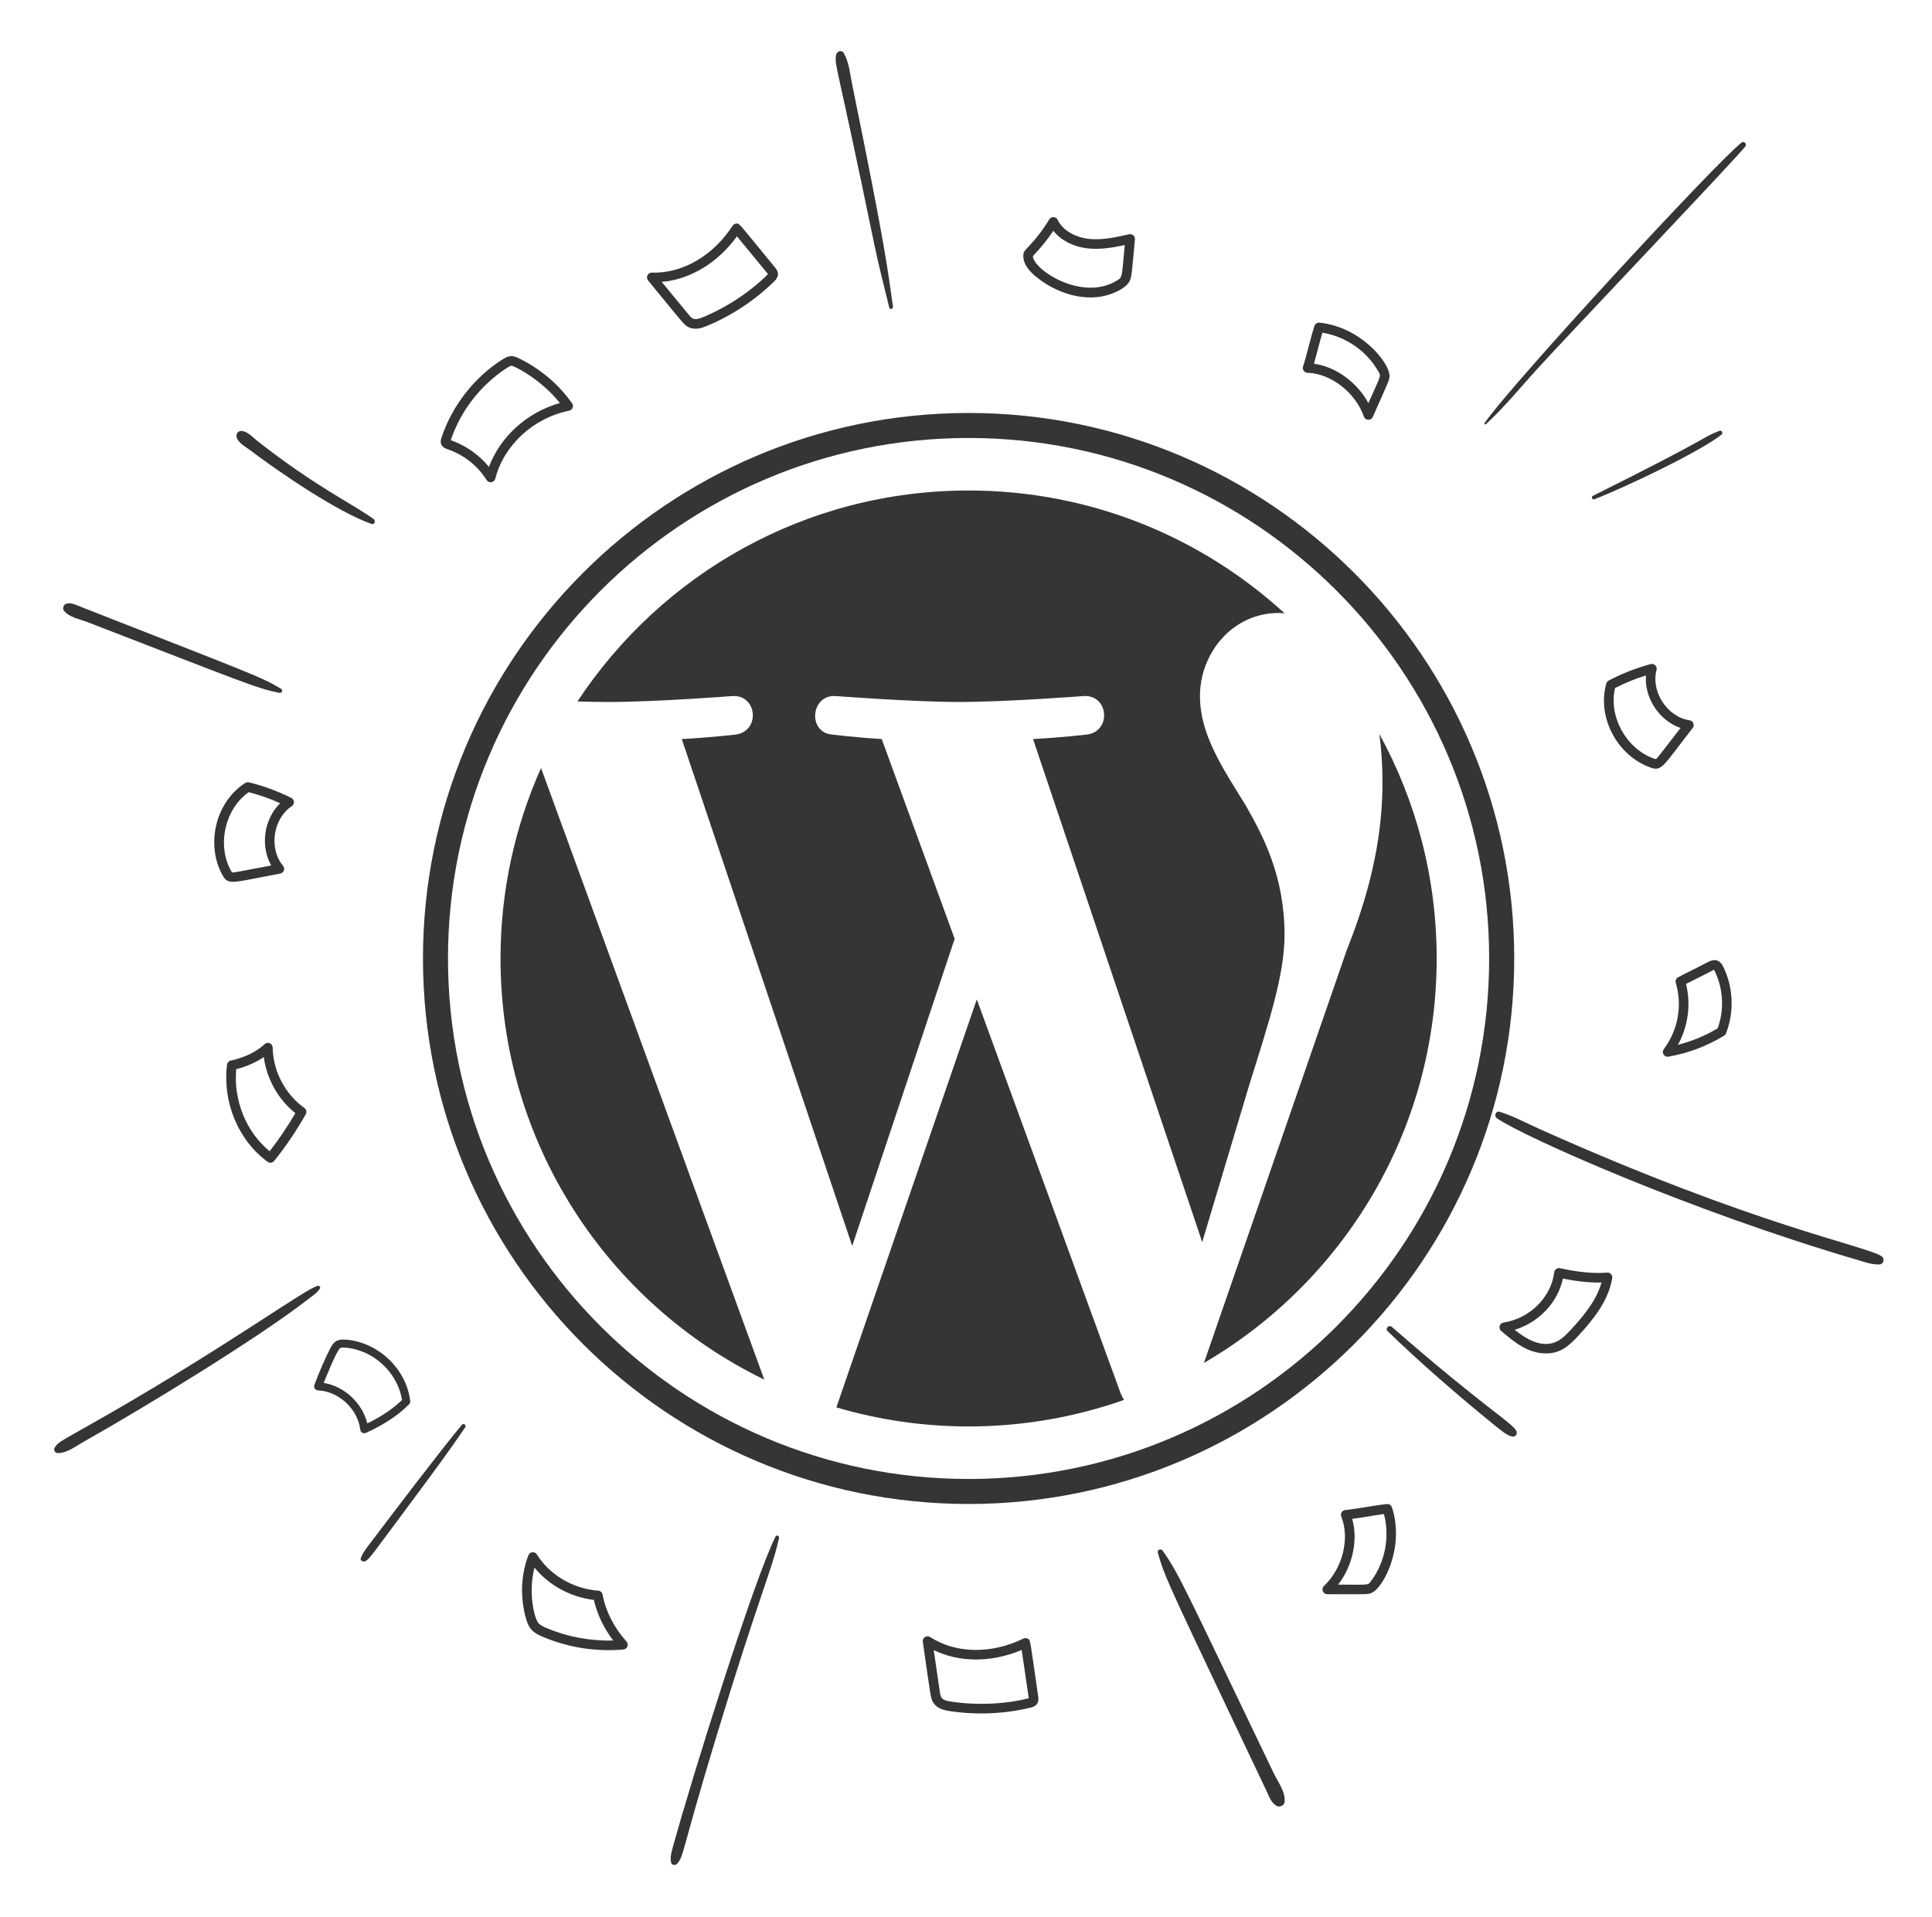
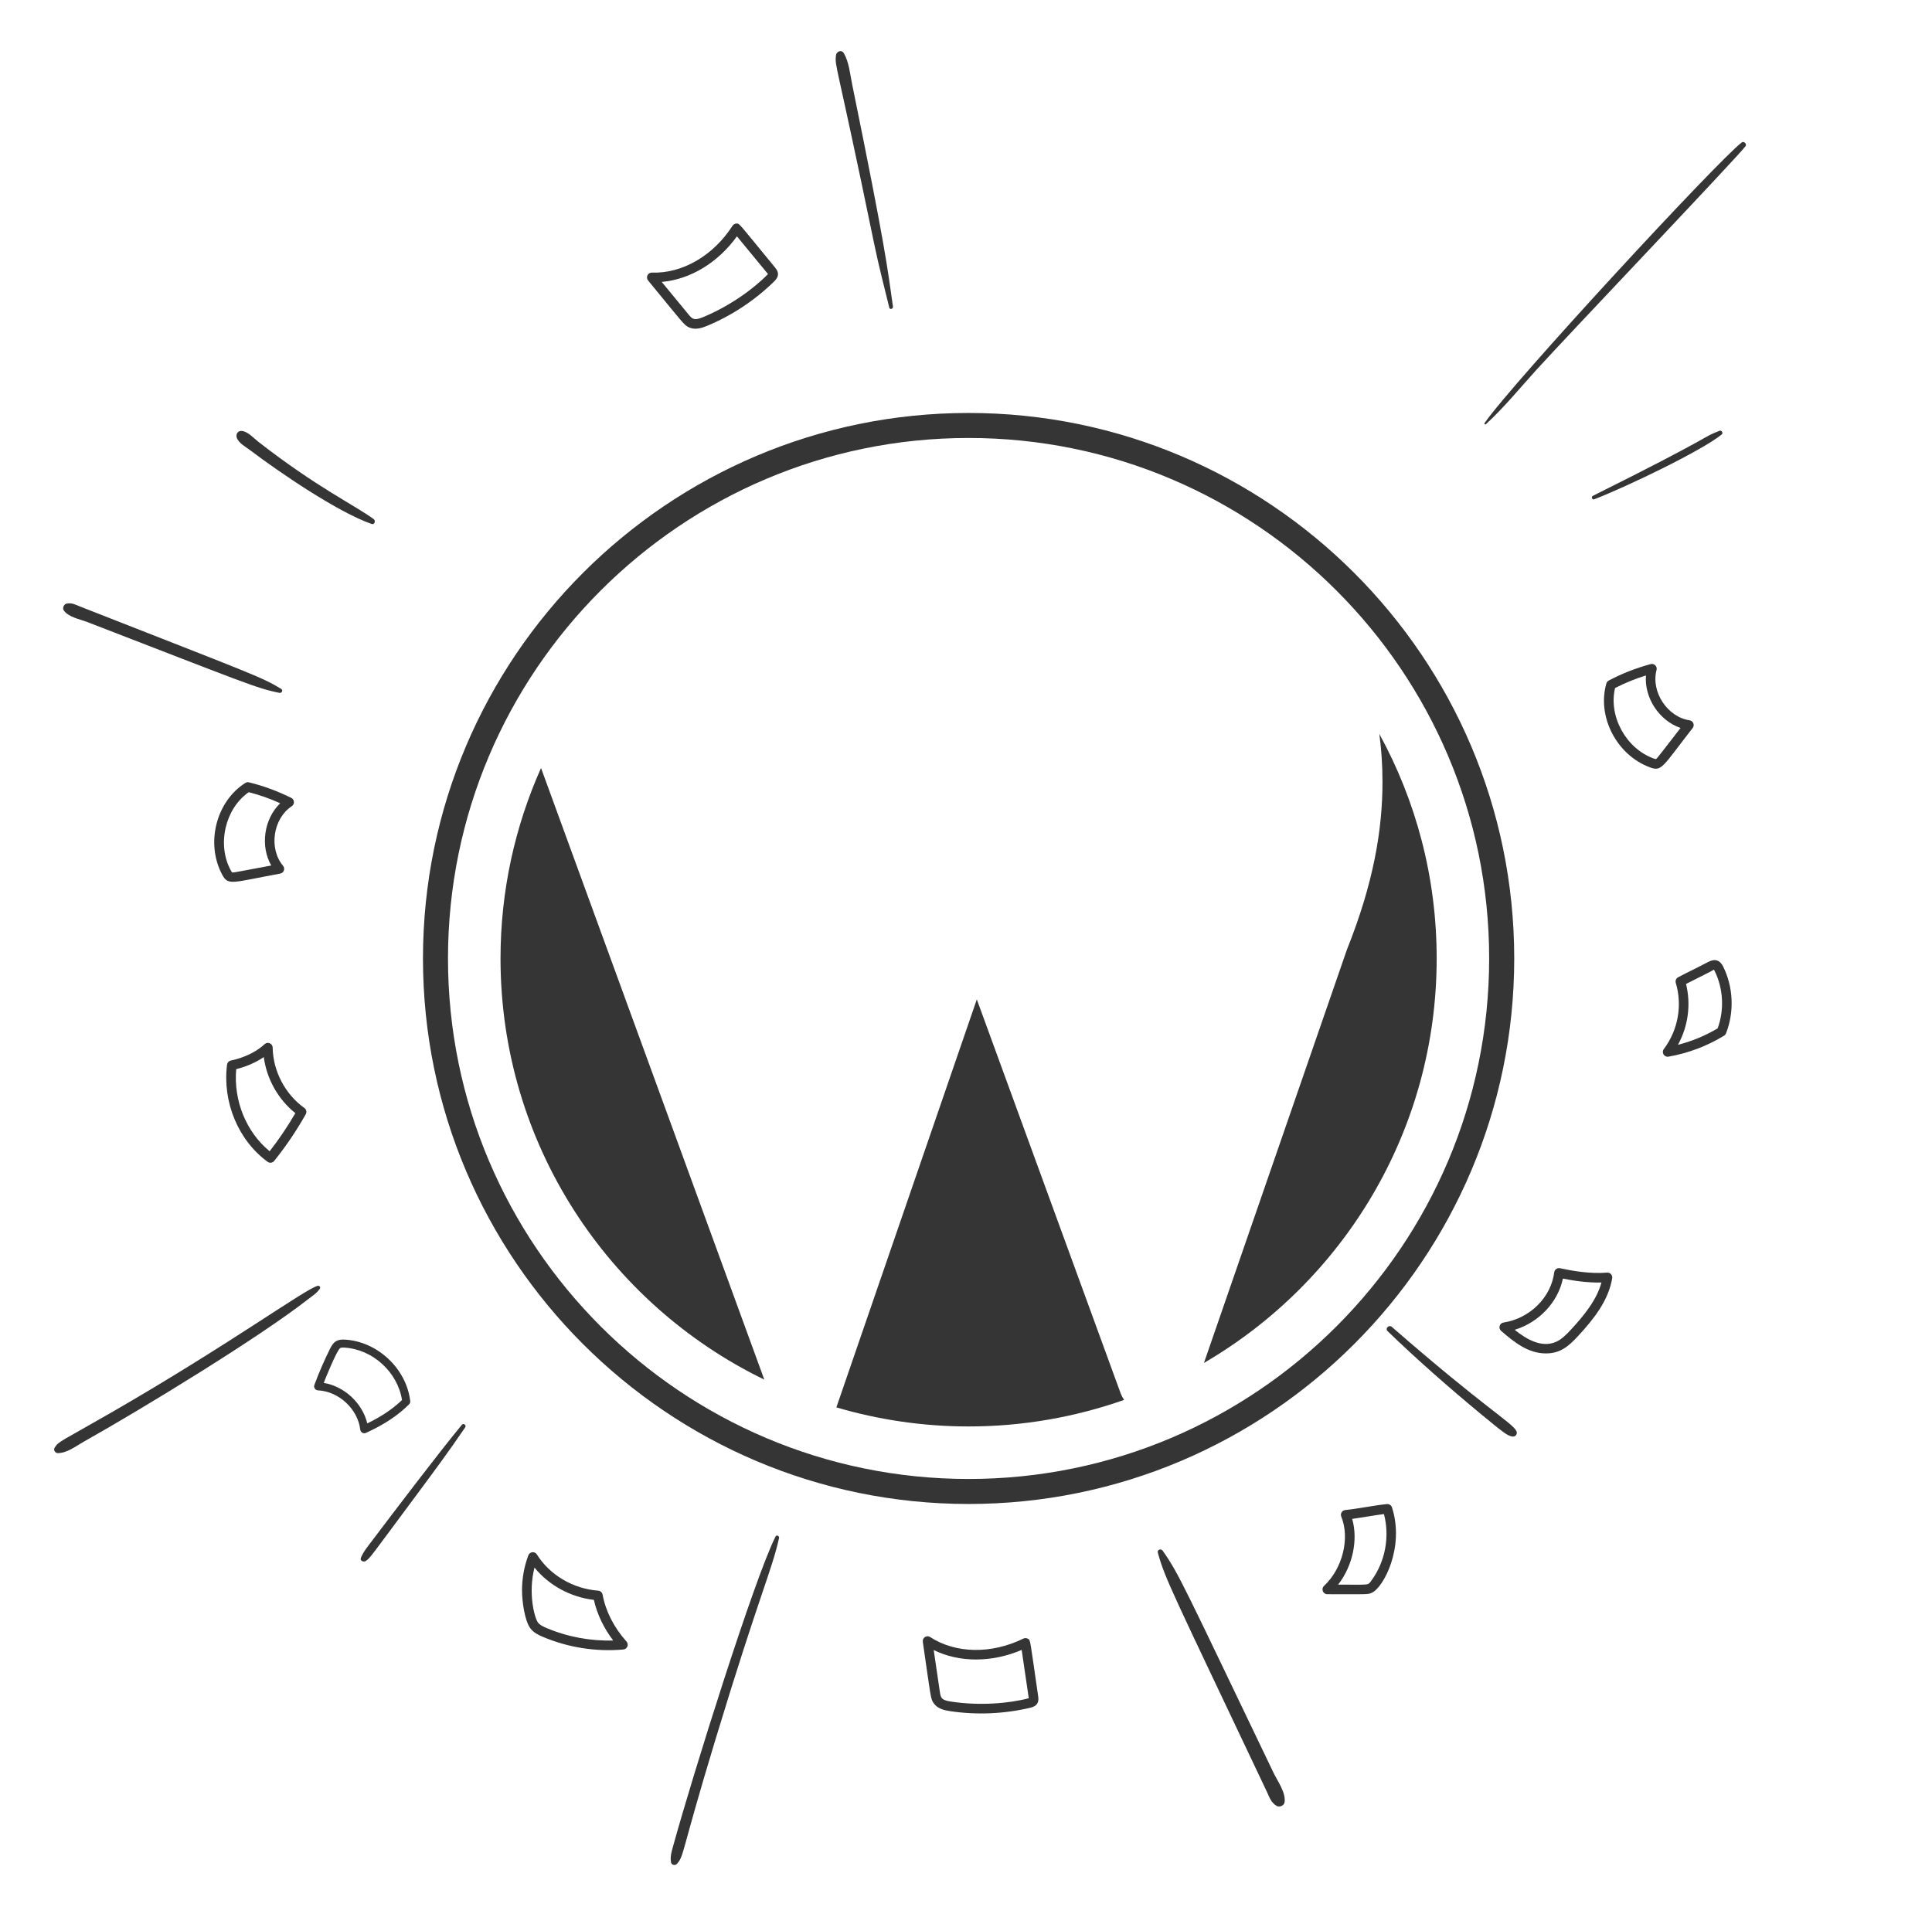
<svg xmlns="http://www.w3.org/2000/svg" width="131" height="130" viewBox="0 0 131 130" fill="none">
  <path d="M100.754 28.767C101.981 27.64 103.052 26.323 104.169 25.091C106.254 22.791 117.854 10.607 118.356 9.915C118.464 9.768 118.248 9.547 118.1 9.659C116.499 10.871 102.576 25.929 100.659 28.694C100.619 28.753 100.705 28.812 100.754 28.767Z" fill="#353535" />
  <path d="M108.096 33.862C110.452 32.944 115.425 30.538 116.744 29.462C116.857 29.369 116.735 29.159 116.599 29.212C115.255 29.736 116.462 29.412 107.998 33.63C107.872 33.693 107.961 33.915 108.096 33.862Z" fill="#353535" />
  <path d="M60.548 20.789C60.18 18.23 60.084 16.993 57.777 5.7C57.635 5.007 57.575 4.229 57.216 3.608C57.064 3.343 56.712 3.486 56.684 3.752C56.599 4.554 56.67 3.908 59.278 16.553C59.577 18.002 59.946 19.424 60.297 20.859C60.338 21.026 60.571 20.95 60.548 20.789Z" fill="#353535" />
  <path d="M25.335 35.202C24.015 34.235 21.491 33.059 17.52 29.962C17.205 29.716 16.844 29.303 16.443 29.23C16.138 29.174 15.949 29.447 16.066 29.719C16.219 30.075 16.673 30.314 16.977 30.544C18.963 32.048 22.926 34.745 25.196 35.532C25.404 35.605 25.489 35.314 25.335 35.202Z" fill="#353535" />
  <path d="M19.062 46.715C17.734 45.906 17.056 45.698 5.458 41.143C5.129 41.014 4.871 40.859 4.517 40.935C4.328 40.976 4.212 41.239 4.327 41.401C4.65 41.858 5.411 41.989 5.918 42.184C16.529 46.282 17.384 46.677 18.947 46.988C19.109 47.02 19.212 46.806 19.062 46.715Z" fill="#353535" />
  <path d="M21.548 87.199C20.747 87.376 15.611 91.142 7.572 95.778C4.12 97.769 3.982 97.73 3.707 98.173C3.606 98.334 3.737 98.544 3.921 98.545C4.547 98.548 5.152 98.065 5.68 97.77C9.705 95.508 17.582 90.695 20.872 88.124C21.161 87.899 21.491 87.698 21.692 87.386C21.755 87.288 21.651 87.177 21.548 87.199Z" fill="#353535" />
  <path d="M31.324 96.617C29.86 98.377 26.624 102.639 25.245 104.467C24.961 104.844 24.651 105.208 24.47 105.646C24.38 105.863 24.68 105.962 24.82 105.85C25.142 105.593 24.987 105.768 28.225 101.406C29.356 99.882 30.485 98.362 31.548 96.791C31.638 96.658 31.428 96.492 31.324 96.618V96.617Z" fill="#353535" />
  <path d="M52.586 104.202C51.135 107.085 46.976 120.359 45.653 125.155C45.547 125.54 45.422 125.911 45.502 126.309C45.536 126.478 45.776 126.535 45.889 126.411C46.397 125.858 46.13 125.822 48.519 117.944C51.529 108.021 52.326 106.55 52.824 104.302C52.855 104.165 52.656 104.064 52.586 104.202Z" fill="#353535" />
  <path d="M94.086 90.273C96.01 92.139 98.298 94.147 100.355 95.848C101.992 97.201 102.194 97.352 102.532 97.419C102.755 97.463 102.919 97.25 102.818 97.046C102.543 96.484 100.674 95.484 94.374 89.985C94.179 89.815 93.897 90.089 94.086 90.273Z" fill="#353535" />
-   <path d="M101.499 75.84C103.351 77.109 114.501 82.081 125.867 85.421C126.378 85.571 126.883 85.764 127.421 85.752C127.729 85.746 127.819 85.354 127.573 85.191C126.502 84.481 119.088 83.143 104.439 76.589C103.534 76.184 102.634 75.694 101.685 75.399C101.412 75.314 101.283 75.692 101.499 75.84Z" fill="#353535" />
-   <path d="M75.463 19.887C73.59 20.63 71.426 19.814 70.095 18.633C69.549 18.149 69.316 17.655 69.403 17.163C69.449 16.904 70.192 16.448 71.145 14.881C71.278 14.663 71.602 14.676 71.715 14.908C72.113 15.728 73.057 16.111 73.808 16.197C74.721 16.301 75.656 16.091 76.559 15.888C76.777 15.839 76.975 16.017 76.955 16.236C76.727 18.631 76.75 18.834 76.532 19.166C76.321 19.488 75.821 19.745 75.463 19.887ZM70.037 17.363C70.049 18.285 73.357 20.465 75.71 19.04C76.133 18.786 76.052 18.846 76.265 16.619C75.466 16.791 74.596 16.941 73.734 16.843C72.774 16.733 71.933 16.291 71.423 15.653C71.023 16.248 70.559 16.821 70.037 17.363Z" fill="#353535" />
-   <path d="M93.083 28.275C92.964 28.544 92.576 28.528 92.479 28.25C91.916 26.628 90.236 25.324 88.654 25.281C88.438 25.275 88.287 25.062 88.354 24.855C88.623 24.028 88.849 22.96 89.126 22.105C89.176 21.962 89.317 21.867 89.469 21.882C92.3 22.179 94.2 24.598 94.216 25.466C94.222 25.778 94.17 25.813 93.082 28.275L93.083 28.275ZM89.093 24.666C90.579 24.871 92.027 25.93 92.786 27.34C93.675 25.327 93.656 25.534 93.445 25.165C92.659 23.79 91.228 22.811 89.665 22.564C89.467 23.226 89.293 23.977 89.093 24.666Z" fill="#353535" />
  <path d="M89.997 108.114C89.703 108.114 89.56 107.752 89.775 107.551C91.032 106.38 91.545 104.317 90.945 102.852C90.864 102.652 90.997 102.428 91.213 102.406C92.078 102.318 93.147 102.092 94.041 102.001C94.192 101.988 94.336 102.079 94.383 102.224C95.256 104.933 93.812 107.649 93.024 108.014C92.741 108.146 92.689 108.113 89.996 108.113L89.997 108.114ZM91.685 103.005C92.098 104.447 91.714 106.2 90.732 107.464C92.933 107.464 92.736 107.53 92.988 107.188C93.928 105.912 94.244 104.208 93.839 102.679C93.153 102.765 92.396 102.91 91.685 103.005Z" fill="#353535" />
  <path d="M44.206 18.488C46.271 18.556 48.365 17.339 49.67 15.31C49.727 15.223 49.821 15.168 49.924 15.162C50.155 15.148 50.013 15.056 52.571 18.164C52.84 18.491 52.806 18.776 52.504 19.074C51.203 20.355 49.622 21.402 47.933 22.103C47.567 22.254 47.138 22.386 46.732 22.207C46.38 22.052 46.359 21.96 43.944 19.02C43.767 18.804 43.927 18.478 44.206 18.488L44.206 18.488ZM49.968 16.028C48.68 17.817 46.8 18.951 44.869 19.119L46.676 21.314C46.958 21.656 47.067 21.757 47.684 21.502C49.469 20.763 51.105 19.59 52.074 18.584L49.968 16.028Z" fill="#353535" />
-   <path d="M35.166 24.289C36.658 25.025 37.842 26.025 38.786 27.345C38.922 27.537 38.817 27.806 38.586 27.853C36.17 28.34 34.16 30.192 33.586 32.46C33.517 32.73 33.152 32.8 32.996 32.554C32.374 31.572 31.424 30.826 30.32 30.456C29.934 30.326 29.812 30.069 29.921 29.73C30.628 27.547 32.146 25.59 34.087 24.364C34.525 24.086 34.777 24.099 35.166 24.289ZM37.963 27.334C36.628 25.656 34.824 24.804 34.682 24.801C34.615 24.811 34.502 24.871 34.434 24.913C32.643 26.044 31.237 27.841 30.565 29.85C31.605 30.221 32.491 30.849 33.154 31.664C33.919 29.606 35.754 27.948 37.963 27.334Z" fill="#353535" />
  <path d="M18.146 78.791C16.156 77.334 15.077 74.748 15.395 72.201C15.413 72.062 15.516 71.95 15.652 71.922C16.554 71.735 17.39 71.33 17.942 70.812C18.146 70.619 18.485 70.763 18.489 71.044C18.513 72.642 19.337 74.211 20.638 75.139C20.773 75.235 20.813 75.418 20.733 75.562C20.108 76.674 19.387 77.74 18.59 78.732C18.482 78.867 18.286 78.893 18.146 78.791ZM16.017 72.506C15.825 74.64 16.695 76.773 18.283 78.074C18.921 77.257 19.506 76.389 20.026 75.49C18.861 74.561 18.08 73.163 17.886 71.686C17.357 72.049 16.707 72.335 16.017 72.506Z" fill="#353535" />
  <path d="M35.395 107.843C35.397 107.038 35.541 106.234 35.825 105.476C35.919 105.224 36.263 105.19 36.405 105.419C37.27 106.809 38.863 107.75 40.562 107.873C40.709 107.884 40.831 107.992 40.858 108.137C41.068 109.27 41.628 110.371 42.48 111.323C42.66 111.525 42.529 111.841 42.266 111.864C40.404 112.029 38.511 111.729 36.793 110.999C36.507 110.878 36.184 110.723 35.962 110.429C35.572 109.909 35.394 108.583 35.396 107.844L35.395 107.843ZM36.242 106.309C35.796 108.028 36.237 109.713 36.48 110.038C36.605 110.203 36.828 110.308 37.046 110.401C38.474 111.007 40.028 111.298 41.578 111.253C40.933 110.404 40.485 109.465 40.268 108.498C38.688 108.317 37.211 107.507 36.242 106.309Z" fill="#353535" />
  <path d="M23.402 90.848C25.614 90.988 27.552 92.816 27.816 95.01C27.826 95.093 27.797 95.175 27.739 95.234C26.998 95.981 26.041 96.615 24.812 97.174C24.647 97.25 24.452 97.143 24.43 96.959C24.261 95.553 22.973 94.355 21.558 94.289C21.374 94.28 21.252 94.095 21.316 93.923C21.625 93.088 21.983 92.261 22.38 91.464C22.617 90.987 22.849 90.813 23.402 90.848L23.402 90.848ZM27.258 94.945C26.966 93.061 25.282 91.511 23.367 91.39C23.254 91.383 23.14 91.381 23.069 91.421C22.844 91.548 22.043 93.543 21.95 93.784C23.347 94.013 24.573 95.153 24.904 96.53C25.87 96.061 26.643 95.54 27.258 94.945Z" fill="#353535" />
  <path d="M104.829 91.784C103.61 91.784 102.686 91.033 101.785 90.257C101.575 90.078 101.673 89.732 101.947 89.69C103.729 89.415 105.175 87.983 105.384 86.285C105.408 86.094 105.592 85.966 105.775 86.007C106.592 86.181 107.81 86.402 108.968 86.305C109.167 86.281 109.351 86.466 109.316 86.682C109.065 88.201 108.059 89.461 107.011 90.596C106.363 91.297 105.799 91.784 104.829 91.784L104.829 91.784ZM102.704 90.183C103.507 90.833 104.523 91.413 105.48 91.011C105.874 90.847 106.203 90.512 106.534 90.154C107.416 89.199 108.263 88.159 108.587 86.975C107.64 87 106.699 86.854 105.973 86.71C105.631 88.326 104.342 89.683 102.705 90.182L102.704 90.183Z" fill="#353535" />
  <path d="M111.894 52.046C109.632 51.225 108.27 48.616 108.92 46.349C108.945 46.264 109.003 46.192 109.082 46.151C109.975 45.68 110.904 45.315 111.923 45.037C112.166 44.971 112.387 45.193 112.323 45.434C111.929 46.909 113.054 48.625 114.564 48.849C114.809 48.886 114.925 49.175 114.772 49.371C112.722 52.001 112.691 52.334 111.894 52.046ZM109.511 46.66C109.052 48.55 110.241 50.754 112.116 51.434C112.241 51.48 112.277 51.478 112.287 51.474C112.353 51.454 112.677 51.004 113.952 49.367C112.507 48.879 111.485 47.328 111.604 45.807C110.863 46.037 110.185 46.314 109.511 46.66H109.511Z" fill="#353535" />
  <path d="M15.074 59.332C13.928 57.216 14.642 54.361 16.633 53.097C16.708 53.05 16.799 53.035 16.885 53.056C17.866 53.297 18.803 53.642 19.75 54.11C19.975 54.222 19.993 54.535 19.785 54.673C18.51 55.514 18.212 57.544 19.192 58.714C19.352 58.905 19.247 59.197 19.002 59.243C15.723 59.848 15.479 60.076 15.074 59.332ZM16.868 53.722C15.27 54.83 14.696 57.268 15.646 59.022C15.709 59.139 15.737 59.161 15.748 59.166C15.81 59.194 16.352 59.073 18.392 58.695C17.635 57.371 17.901 55.532 18.999 54.474C18.293 54.154 17.602 53.911 16.868 53.723L16.868 53.722Z" fill="#353535" />
  <path d="M112.816 71.144C113.782 69.857 114.086 68.18 113.627 66.657C113.583 66.509 113.649 66.349 113.786 66.276C114.473 65.91 115.144 65.599 115.809 65.244C116.277 64.995 116.619 65.1 116.842 65.554C117.531 66.945 117.602 68.637 117.032 70.08C117.006 70.146 116.959 70.201 116.899 70.238C115.738 70.945 114.471 71.423 113.132 71.659C112.845 71.712 112.638 71.38 112.816 71.144L112.816 71.144ZM114.321 66.729C114.667 68.119 114.465 69.6 113.774 70.856C114.72 70.615 115.622 70.241 116.466 69.74C116.927 68.487 116.853 67.038 116.259 65.842C116.237 65.797 116.222 65.772 116.212 65.758C116.206 65.785 115.116 66.327 115.092 66.34C114.834 66.468 114.578 66.596 114.321 66.729Z" fill="#353535" />
  <path d="M63.07 111.02C64.803 112.145 67.224 112.185 69.39 111.124C69.484 111.078 69.593 111.08 69.684 111.128C69.889 111.235 69.815 111.084 70.398 115.066C70.459 115.485 70.283 115.711 69.871 115.81C68.094 116.235 66.2 116.314 64.392 116.04C64 115.98 63.565 115.871 63.31 115.509C63.089 115.194 63.119 115.104 62.571 111.339C62.531 111.063 62.836 110.867 63.07 111.019L63.07 111.02ZM69.275 111.892C67.247 112.757 65.051 112.756 63.311 111.902L63.724 114.716C63.788 115.153 63.829 115.297 64.489 115.397C66.4 115.687 68.406 115.528 69.756 115.169L69.275 111.892Z" fill="#353535" />
  <path d="M78.507 105.299C79.01 107.11 79.436 107.857 85.894 121.497C86.077 121.884 86.177 122.234 86.552 122.464C86.751 122.586 87.07 122.456 87.102 122.219C87.193 121.554 86.631 120.805 86.346 120.212C80.38 107.792 79.952 106.735 78.833 105.16C78.716 104.997 78.45 105.095 78.507 105.299Z" fill="#353535" />
  <path d="M33.938 64.999C33.938 77.561 41.238 88.417 51.824 93.561L36.685 52.083C34.924 56.03 33.938 60.398 33.938 64.999Z" fill="#353535" />
-   <path d="M87.098 63.397C87.098 59.475 85.689 56.759 84.481 54.645C82.872 52.031 81.364 49.817 81.364 47.203C81.364 44.285 83.577 41.57 86.694 41.57C86.834 41.57 86.968 41.587 87.105 41.595C81.458 36.422 73.936 33.264 65.673 33.264C54.586 33.264 44.831 38.952 39.156 47.569C39.901 47.591 40.603 47.607 41.199 47.607C44.518 47.607 49.657 47.204 49.657 47.204C51.368 47.103 51.569 49.616 49.86 49.818C49.86 49.818 48.141 50.02 46.228 50.121L57.785 84.496L64.731 63.667L59.786 50.119C58.077 50.019 56.458 49.817 56.458 49.817C54.748 49.717 54.948 47.102 56.658 47.203C56.658 47.203 61.899 47.605 65.018 47.605C68.337 47.605 73.476 47.203 73.476 47.203C75.188 47.102 75.389 49.614 73.68 49.817C73.68 49.817 71.957 50.019 70.047 50.119L81.516 84.235L84.682 73.657C86.054 69.267 87.098 66.114 87.098 63.397Z" fill="#353535" />
  <path d="M66.233 67.775L56.711 95.444C59.554 96.28 62.561 96.737 65.676 96.737C69.372 96.737 72.916 96.098 76.216 94.938C76.13 94.802 76.053 94.658 75.99 94.501L66.233 67.775Z" fill="#353535" />
  <path d="M93.526 49.773C93.663 50.784 93.74 51.869 93.74 53.036C93.74 56.257 93.139 59.877 91.327 64.404L81.633 92.431C91.068 86.93 97.414 76.708 97.414 65C97.415 59.482 96.005 54.294 93.526 49.773Z" fill="#353535" />
  <path d="M65.675 28.006C45.276 28.006 28.68 44.601 28.68 64.999C28.68 85.4 45.276 101.995 65.675 101.995C86.074 101.995 102.673 85.4 102.673 64.999C102.672 44.601 86.074 28.006 65.675 28.006ZM65.675 100.299C46.212 100.299 30.376 84.463 30.376 64.999C30.376 45.536 46.211 29.702 65.675 29.702C85.138 29.702 100.973 45.536 100.973 64.999C100.973 84.463 85.138 100.299 65.675 100.299Z" fill="#353535" />
</svg>